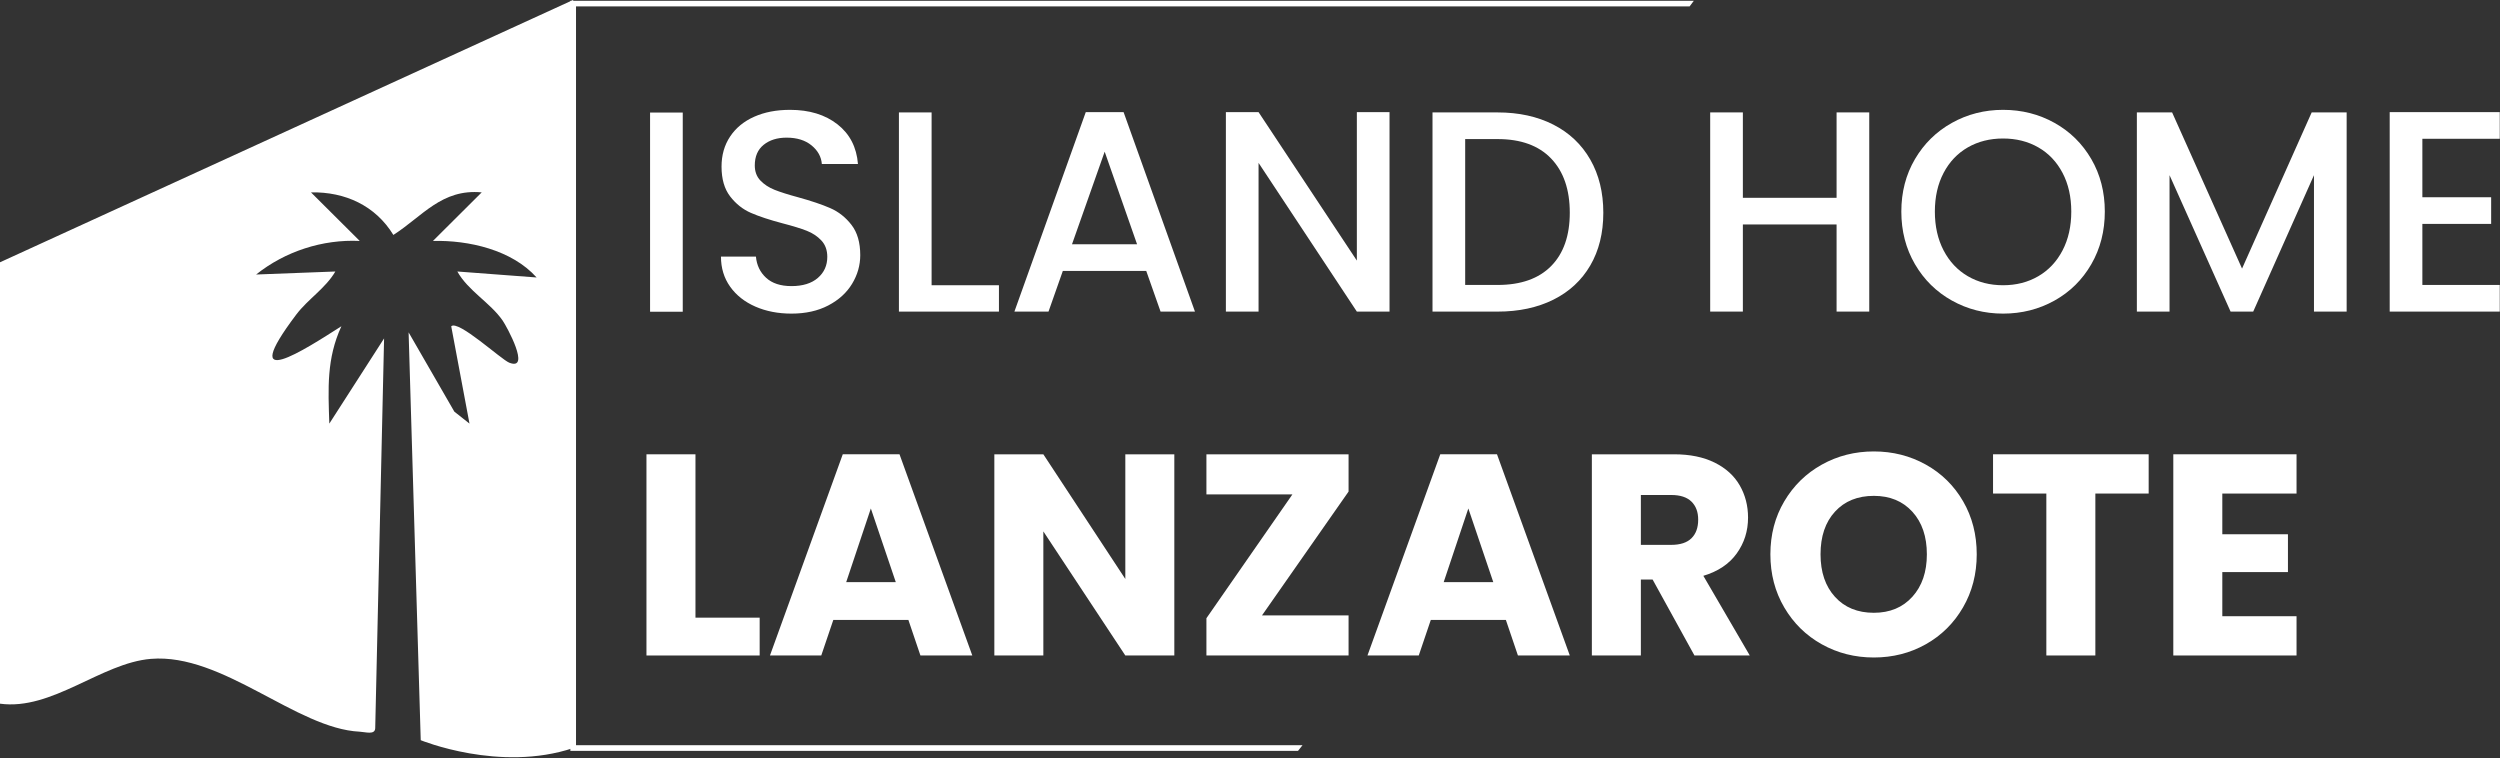
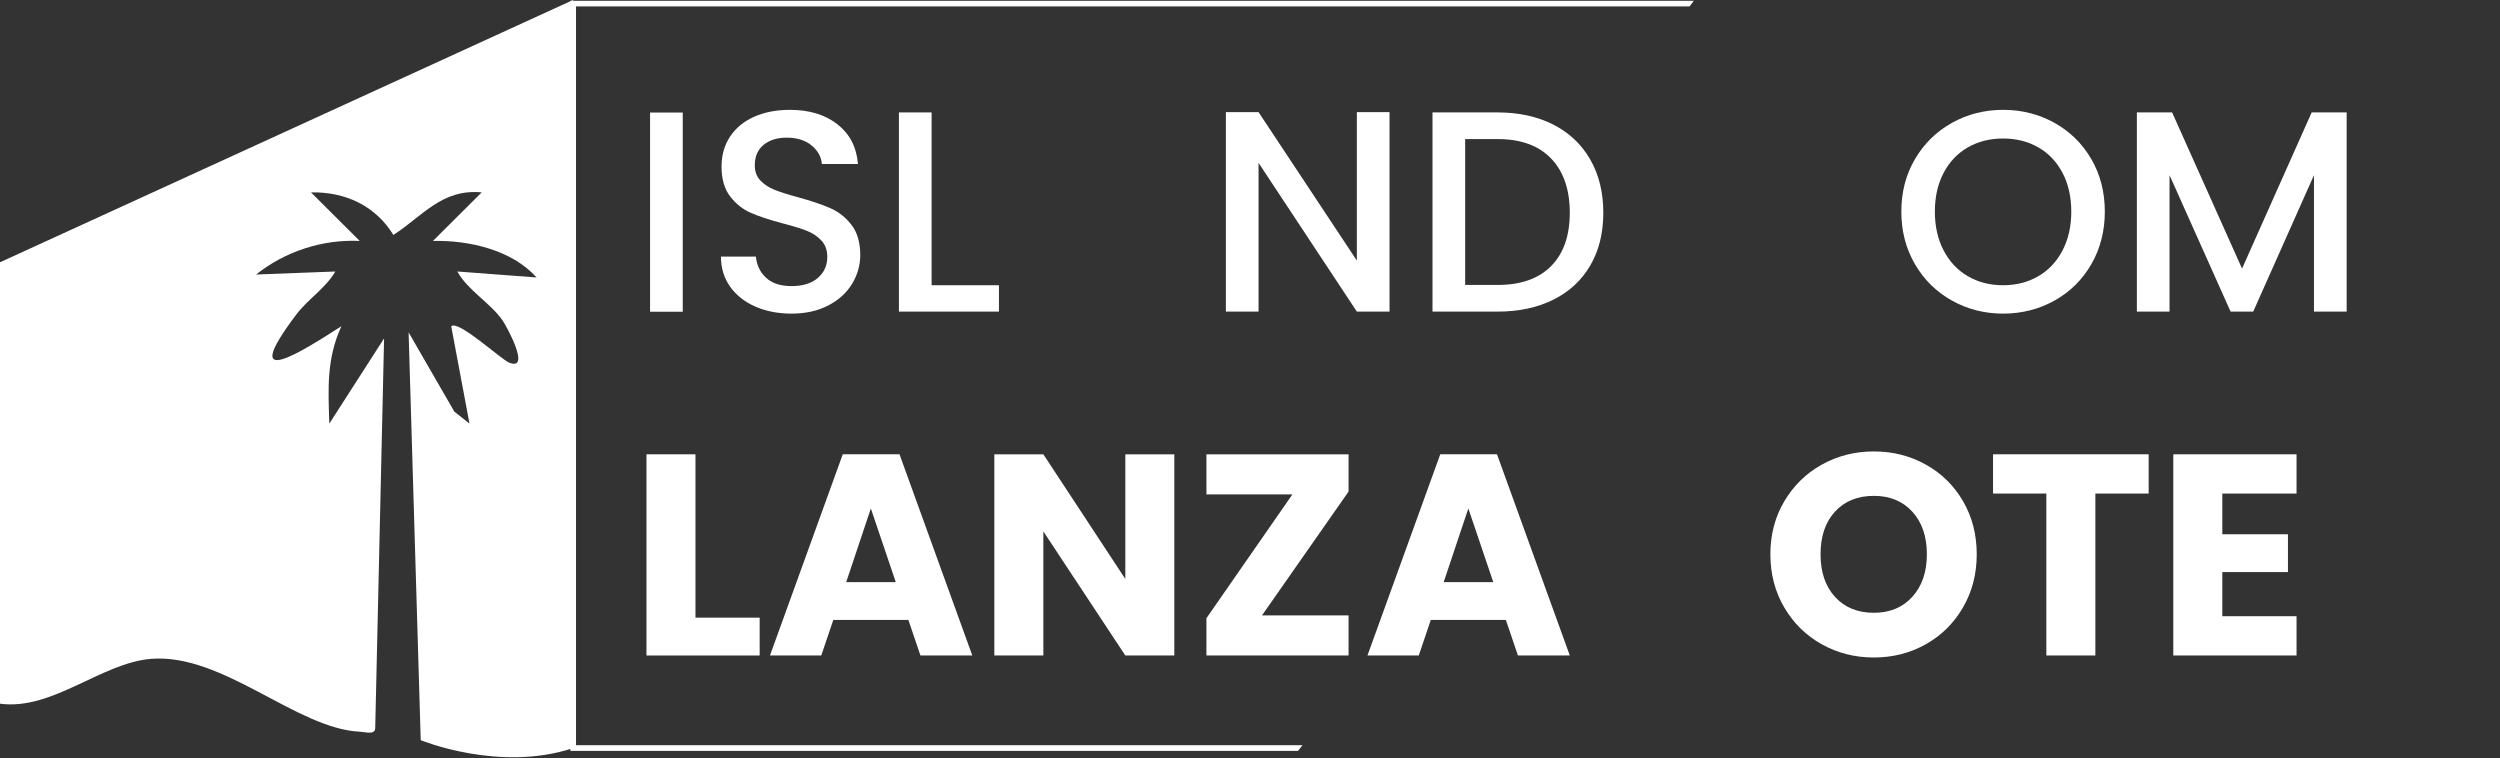
<svg xmlns="http://www.w3.org/2000/svg" width="2222px" height="674px" version="1.1" xml:space="preserve" style="fill-rule:evenodd;clip-rule:evenodd;stroke-linejoin:round;stroke-miterlimit:2;">
  <rect width="100%" height="100%" fill="#333333" stroke="none" />
  <g transform="matrix(1,0,0,1,-8019.28,-774.484)">
    <g transform="matrix(1,0,0,1,-0.119,-0.08)">
      <g transform="matrix(-4.167,0,0,4.167,9860.94,-463.946)">
        <rect x="296.308" y="321.225" width="6.969" height="42.484" style="fill:white;" />
      </g>
    </g>
    <g transform="matrix(1,0,0,1,-0.119,-0.08)">
      <g transform="matrix(4.167,0,0,4.167,8690.76,878.43)">
        <path d="M0,40.469C-2.283,39.47 -4.076,38.054 -5.38,36.22C-6.685,34.386 -7.336,32.246 -7.336,29.802L0.122,29.802C0.284,31.635 1.009,33.144 2.292,34.325C3.576,35.507 5.379,36.098 7.702,36.098C10.106,36.098 11.981,35.517 13.326,34.356C14.671,33.195 15.344,31.697 15.344,29.863C15.344,28.437 14.925,27.276 14.09,26.378C13.255,25.483 12.215,24.789 10.973,24.3C9.729,23.811 8.008,23.282 5.808,22.71C3.035,21.977 0.784,21.234 -0.947,20.48C-2.681,19.726 -4.157,18.554 -5.38,16.964C-6.603,15.375 -7.213,13.256 -7.213,10.607C-7.213,8.161 -6.603,6.023 -5.38,4.189C-4.157,2.355 -2.445,0.948 -0.244,-0.029C1.956,-1.008 4.503,-1.497 7.396,-1.497C11.513,-1.497 14.885,-0.467 17.514,1.59C20.142,3.649 21.599,6.471 21.884,10.057L14.182,10.057C14.06,8.508 13.326,7.184 11.981,6.083C10.637,4.983 8.863,4.433 6.663,4.433C4.666,4.433 3.035,4.943 1.772,5.961C0.509,6.981 -0.122,8.448 -0.122,10.363C-0.122,11.667 0.275,12.737 1.069,13.572C1.864,14.407 2.873,15.07 4.096,15.559C5.318,16.047 6.988,16.577 9.108,17.148C11.92,17.922 14.213,18.697 15.985,19.471C17.758,20.245 19.266,21.438 20.509,23.047C21.751,24.657 22.373,26.806 22.373,29.496C22.373,31.656 21.792,33.694 20.631,35.609C19.47,37.525 17.778,39.063 15.558,40.224C13.336,41.386 10.718,41.966 7.702,41.966C4.85,41.966 2.281,41.468 0,40.469" style="fill:white;fill-rule:nonzero;" />
      </g>
    </g>
    <g transform="matrix(1,0,0,1,-0.119,-0.08)">
      <g transform="matrix(4.167,0,0,4.167,8847.4,897.923)">
        <path d="M0,31.236L14.365,31.236L14.365,36.86L-6.969,36.86L-6.969,-5.624L0,-5.624L0,31.236Z" style="fill:white;fill-rule:nonzero;" />
      </g>
    </g>
    <g transform="matrix(1,0,0,1,-0.119,-0.08)">
      <g transform="matrix(4.167,0,0,4.167,9030.02,934.085)">
-         <path d="M0,13.816L-6.907,-5.929L-13.876,13.816L0,13.816ZM1.956,19.501L-15.832,19.501L-18.889,28.181L-26.163,28.181L-10.941,-14.365L-2.873,-14.365L12.349,28.181L5.013,28.181L1.956,19.501Z" style="fill:white;fill-rule:nonzero;" />
-       </g>
+         </g>
    </g>
    <g transform="matrix(1,0,0,1,-0.119,-0.08)">
      <g transform="matrix(4.167,0,0,4.167,9254.41,874.231)">
        <path d="M0,42.546L-6.969,42.546L-27.936,10.82L-27.936,42.546L-34.904,42.546L-34.904,0L-27.936,0L-6.969,31.665L-6.969,0L0,0L0,42.546Z" style="fill:white;fill-rule:nonzero;" />
      </g>
    </g>
    <g transform="matrix(1,0,0,1,-0.119,-0.08)">
      <g transform="matrix(4.167,0,0,4.167,9398.07,914.987)">
        <path d="M0,23.045C2.648,20.356 3.973,16.566 3.973,11.675C3.973,6.744 2.648,2.894 0,0.122C-2.65,-2.649 -6.46,-4.035 -11.432,-4.035L-18.339,-4.035L-18.339,27.08L-11.432,27.08C-6.46,27.08 -2.65,25.734 0,23.045M0.458,-7.122C3.86,-5.39 6.489,-2.904 8.344,0.336C10.197,3.575 11.125,7.356 11.125,11.675C11.125,15.995 10.197,19.744 8.344,22.923C6.489,26.102 3.86,28.537 0.458,30.228C-2.945,31.919 -6.908,32.765 -11.432,32.765L-25.308,32.765L-25.308,-9.72L-11.432,-9.72C-6.908,-9.72 -2.945,-8.853 0.458,-7.122" style="fill:white;fill-rule:nonzero;" />
      </g>
    </g>
    <g transform="matrix(1,0,0,1,-0.119,-0.08)">
      <g transform="matrix(4.167,0,0,4.167,9680.79,1051.5)">
-         <path d="M0,-42.484L0,0L-6.969,0L-6.969,-18.583L-26.958,-18.583L-26.958,0L-33.927,0L-33.927,-42.484L-26.958,-42.484L-26.958,-24.268L-6.969,-24.268L-6.969,-42.484L0,-42.484Z" style="fill:white;fill-rule:nonzero;" />
-       </g>
+         </g>
    </g>
    <g transform="matrix(1,0,0,1,-0.119,-0.08)">
      <g transform="matrix(4.167,0,0,4.167,9831.06,905.436)">
        <path d="M0,27.507C2.201,26.224 3.922,24.39 5.165,22.006C6.408,19.621 7.03,16.861 7.03,13.723C7.03,10.585 6.408,7.834 5.165,5.47C3.922,3.108 2.201,1.293 0,0.029C-2.2,-1.233 -4.707,-1.865 -7.519,-1.865C-10.331,-1.865 -12.837,-1.233 -15.038,0.029C-17.238,1.293 -18.961,3.108 -20.203,5.47C-21.446,7.834 -22.067,10.585 -22.067,13.723C-22.067,16.861 -21.446,19.621 -20.203,22.006C-18.961,24.39 -17.238,26.224 -15.038,27.507C-12.837,28.791 -10.331,29.433 -7.519,29.433C-4.707,29.433 -2.2,28.791 0,27.507M-18.431,32.703C-21.752,30.85 -24.381,28.262 -26.316,24.94C-28.252,21.619 -29.22,17.879 -29.22,13.723C-29.22,9.566 -28.252,5.837 -26.316,2.536C-24.381,-0.764 -21.752,-3.342 -18.431,-5.197C-15.109,-7.051 -11.472,-7.978 -7.519,-7.978C-3.525,-7.978 0.132,-7.051 3.454,-5.197C6.775,-3.342 9.393,-0.764 11.309,2.536C13.224,5.837 14.182,9.566 14.182,13.723C14.182,17.879 13.224,21.619 11.309,24.94C9.393,28.262 6.775,30.85 3.454,32.703C0.132,34.558 -3.525,35.485 -7.519,35.485C-11.472,35.485 -15.109,34.558 -18.431,32.703" style="fill:white;fill-rule:nonzero;" />
      </g>
    </g>
    <g transform="matrix(1,0,0,1,-0.119,-0.08)">
      <g transform="matrix(4.167,0,0,4.167,10105.1,1051.5)">
        <path d="M0,-42.484L0,0L-6.969,0L-6.969,-29.097L-19.928,0L-24.757,0L-37.777,-29.097L-37.777,0L-44.746,0L-44.746,-42.484L-37.228,-42.484L-22.312,-9.169L-7.458,-42.484L0,-42.484Z" style="fill:white;fill-rule:nonzero;" />
      </g>
    </g>
    <g transform="matrix(1,0,0,1,-0.119,-0.08)">
      <g transform="matrix(4.167,0,0,4.167,10172.4,1027.82)">
-         <path d="M0,-31.176L0,-18.705L14.671,-18.705L14.671,-13.02L0,-13.02L0,0.001L16.505,0.001L16.505,5.685L-6.969,5.685L-6.969,-36.861L16.505,-36.861L16.505,-31.176L0,-31.176Z" style="fill:white;fill-rule:nonzero;" />
-       </g>
+         </g>
    </g>
    <g transform="matrix(1,0,0,1,-0.119,-0.08)">
      <g transform="matrix(4.167,0,0,4.167,8637.53,1211.97)">
        <path d="M0,26.775L13.692,26.775L13.692,34.844L-10.453,34.844L-10.453,-8.069L0,-8.069L0,26.775Z" style="fill:white;fill-rule:nonzero;" />
      </g>
    </g>
    <g transform="matrix(1,0,0,1,-0.119,-0.08)">
      <g transform="matrix(4.167,0,0,4.167,8815.57,1243.55)">
        <path d="M0,11.615L-5.318,-4.095L-10.575,11.615L0,11.615ZM2.689,19.684L-13.326,19.684L-15.894,27.264L-26.836,27.264L-11.309,-15.649L0.795,-15.649L16.321,27.264L5.257,27.264L2.689,19.684Z" style="fill:white;fill-rule:nonzero;" />
      </g>
    </g>
    <g transform="matrix(1,0,0,1,-0.119,-0.08)">
      <g transform="matrix(4.167,0,0,4.167,9063.14,1178.35)">
-         <path d="M0,42.913L-10.453,42.913L-27.937,16.444L-27.937,42.913L-38.39,42.913L-38.39,0L-27.937,0L-10.453,26.592L-10.453,0L0,0L0,42.913Z" style="fill:white;fill-rule:nonzero;" />
+         <path d="M0,42.913L-10.453,42.913L-27.937,16.444L-27.937,42.913L-38.39,42.913L-38.39,0L-27.937,0L-10.453,26.592L-10.453,0L0,0Z" style="fill:white;fill-rule:nonzero;" />
      </g>
    </g>
    <g transform="matrix(1,0,0,1,-0.119,-0.08)">
      <g transform="matrix(4.167,0,0,4.167,9141.08,1214.01)">
        <path d="M0,25.797L18.461,25.797L18.461,34.355L-11.859,34.355L-11.859,26.407L6.479,-0L-11.859,-0L-11.859,-8.558L18.461,-8.558L18.461,-0.611L0,25.797Z" style="fill:white;fill-rule:nonzero;" />
      </g>
    </g>
    <g transform="matrix(1,0,0,1,-0.119,-0.08)">
      <g transform="matrix(4.167,0,0,4.167,9346.62,1243.55)">
        <path d="M0,11.615L-5.318,-4.095L-10.575,11.615L0,11.615ZM2.69,19.684L-13.326,19.684L-15.894,27.264L-26.835,27.264L-11.309,-15.649L0.795,-15.649L16.322,27.264L5.258,27.264L2.69,19.684Z" style="fill:white;fill-rule:nonzero;" />
      </g>
    </g>
    <g transform="matrix(1,0,0,1,-0.119,-0.08)">
      <g transform="matrix(4.167,0,0,4.167,9477.8,1276.67)">
-         <path d="M0,-4.279L6.48,-4.279C8.395,-4.279 9.831,-4.747 10.789,-5.685C11.746,-6.622 12.226,-7.947 12.226,-9.659C12.226,-11.288 11.746,-12.572 10.789,-13.509C9.831,-14.447 8.395,-14.916 6.48,-14.916L0,-14.916L0,-4.279ZM11.431,19.317L2.506,3.117L0,3.117L0,19.317L-10.453,19.317L-10.453,-23.596L7.091,-23.596C10.473,-23.596 13.356,-23.005 15.74,-21.823C18.125,-20.64 19.907,-19.021 21.09,-16.964C22.272,-14.905 22.862,-12.613 22.862,-10.087C22.862,-7.233 22.057,-4.686 20.447,-2.445C18.837,-0.204 16.464,1.386 13.326,2.323L23.23,19.317L11.431,19.317Z" style="fill:white;fill-rule:nonzero;" />
-       </g>
+         </g>
    </g>
    <g transform="matrix(1,0,0,1,-0.119,-0.08)">
      <g transform="matrix(4.167,0,0,4.167,9719.13,1229.8)">
        <path d="M0,18.034C2.058,15.752 3.087,12.736 3.087,8.987C3.087,5.197 2.058,2.171 0,-0.091C-2.059,-2.353 -4.799,-3.484 -8.222,-3.484C-11.687,-3.484 -14.447,-2.362 -16.505,-0.121C-18.563,2.12 -19.592,5.156 -19.592,8.987C-19.592,12.776 -18.563,15.803 -16.505,18.064C-14.447,20.326 -11.687,21.457 -8.222,21.457C-4.799,21.457 -2.059,20.316 0,18.034M-19.316,28.181C-22.679,26.307 -25.349,23.688 -27.324,20.326C-29.302,16.964 -30.289,13.184 -30.289,8.987C-30.289,4.79 -29.302,1.019 -27.324,-2.322C-25.349,-5.663 -22.679,-8.272 -19.316,-10.147C-15.954,-12.021 -12.256,-12.959 -8.222,-12.959C-4.187,-12.959 -0.489,-12.021 2.873,-10.147C6.235,-8.272 8.884,-5.663 10.82,-2.322C12.755,1.019 13.724,4.79 13.724,8.987C13.724,13.184 12.745,16.964 10.789,20.326C8.833,23.688 6.184,26.307 2.843,28.181C-0.499,30.056 -4.187,30.993 -8.222,30.993C-12.256,30.993 -15.954,30.056 -19.316,28.181" style="fill:white;fill-rule:nonzero;" />
      </g>
    </g>
    <g transform="matrix(1,0,0,1,-0.119,-0.08)">
      <g transform="matrix(4.167,0,0,4.167,9929.13,1357.15)">
        <path d="M0,-42.913L0,-34.538L-11.37,-34.538L-11.37,0L-21.823,0L-21.823,-34.538L-33.193,-34.538L-33.193,-42.913L0,-42.913Z" style="fill:white;fill-rule:nonzero;" />
      </g>
    </g>
    <g transform="matrix(1,0,0,1,-0.119,-0.08)">
      <g transform="matrix(4.167,0,0,4.167,9994.59,1322.26)">
        <path d="M0,-26.163L0,-17.482L13.998,-17.482L13.998,-9.414L0,-9.414L0,-0L15.832,-0L15.832,8.375L-10.453,8.375L-10.453,-34.538L15.832,-34.538L15.832,-26.163L0,-26.163Z" style="fill:white;fill-rule:nonzero;" />
      </g>
    </g>
    <g transform="matrix(1,0,0,1,-0.119,-0.08)">
      <g transform="matrix(4.167,0,0,4.167,8528.85,1461.26)">
        <path d="M0,-164.808L0,-5.241C-15.688,0 -32.518,-6.914 -32.518,-6.914L-35.106,-93.905L-25.35,-76.995L-22.119,-74.441L-26.014,-95.197C-24.545,-96.637 -15.351,-88.102 -13.636,-87.434C-8.936,-85.604 -14.193,-95.19 -15.046,-96.42C-17.699,-100.244 -22.385,-102.745 -24.713,-106.884L-7.805,-105.611C-13.061,-111.49 -22.302,-113.599 -29.917,-113.401L-19.511,-123.763C-28.05,-124.554 -32.135,-118.666 -38.354,-114.683C-42.18,-120.938 -48.654,-123.909 -55.931,-123.763L-45.526,-113.401C-53.462,-113.782 -61.458,-111.166 -67.632,-106.241L-50.729,-106.884C-52.844,-103.278 -56.572,-101.004 -59.07,-97.694C-71.956,-80.619 -57.228,-90.247 -49.44,-95.209C-52.623,-88.285 -52.264,-81.949 -52.016,-74.441L-40.336,-92.613L-42.227,-9.447C-42.303,-7.988 -44.318,-8.669 -45.539,-8.728C-59.048,-9.376 -74.751,-25.519 -90.061,-24.262C-100.649,-23.393 -111.143,-13.18 -122.268,-14.704L-122.269,-108.844L0,-164.808Z" style="fill:white;fill-rule:nonzero;" />
      </g>
    </g>
    <g transform="matrix(1,0,0,1,-0.119,-0.08)">
      <g transform="matrix(4.167,0,0,4.167,8531.36,1436.92)">
        <path d="M0,-157.583L237.523,-157.583C237.823,-157.985 238.124,-158.386 238.424,-158.788L-1.205,-158.788L-1.205,1.205L153.998,1.205C154.319,0.804 154.634,0.398 154.957,0L0,0L0,-157.583Z" style="fill:white;fill-rule:nonzero;" />
      </g>
    </g>
  </g>
</svg>